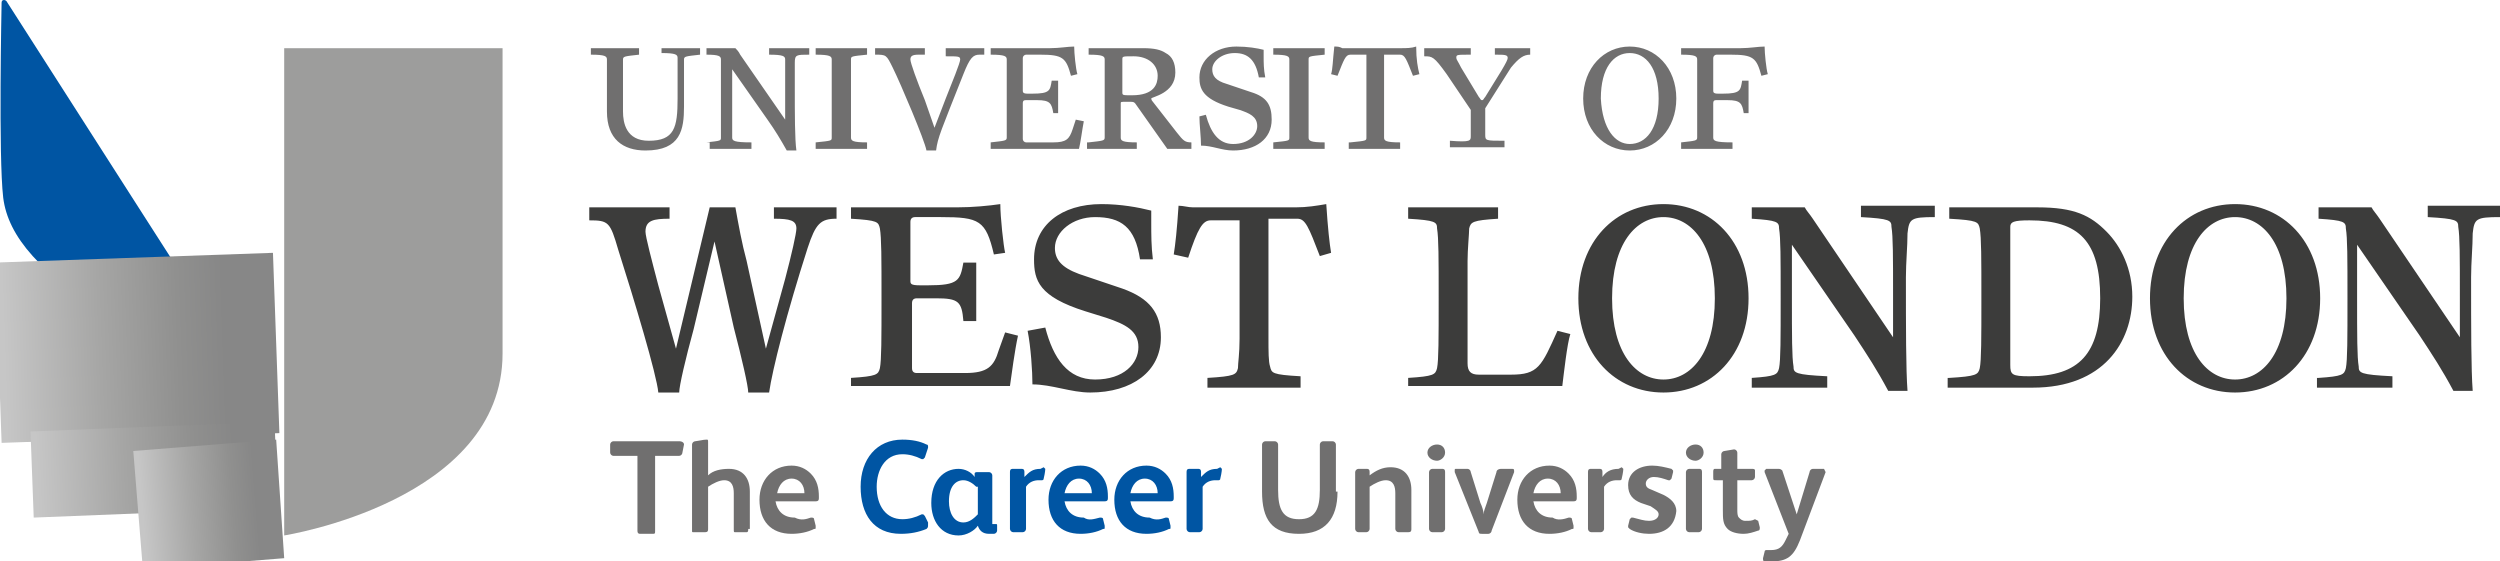
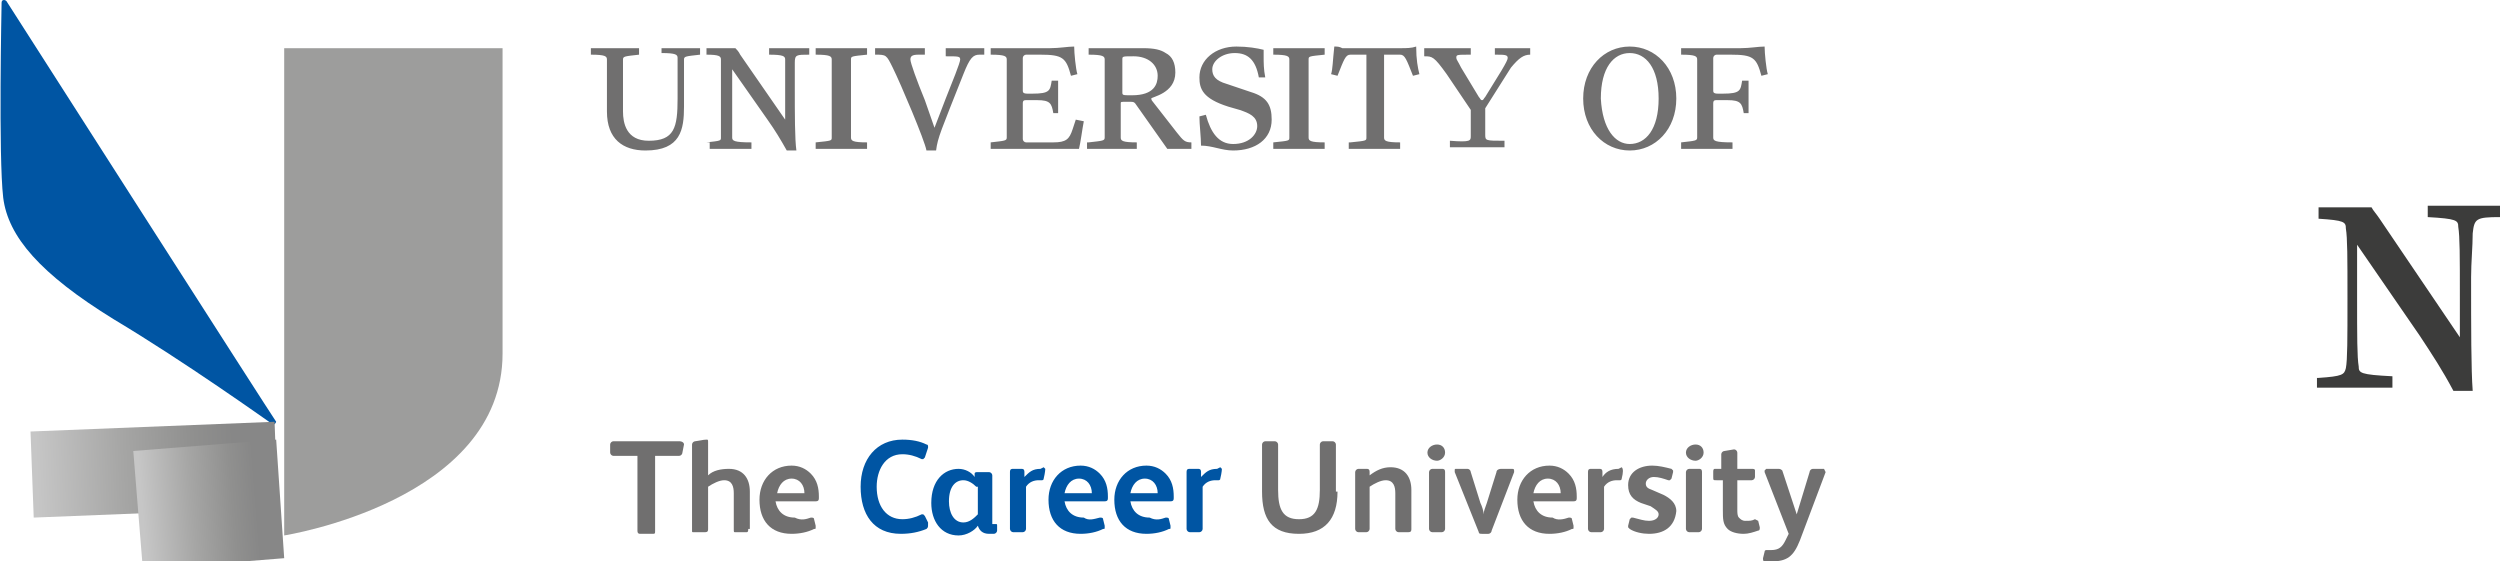
<svg xmlns="http://www.w3.org/2000/svg" width="236" height="53" viewBox="0 0 236 53" fill="none">
  <g clip-path="url(#clip0)">
    <path d="M55.627 4.548H60.326V5.161C58.962 5.314 58.811 5.314 58.811 5.621V10.527C58.811 11.601 59.114 13.287 61.236 13.287C63.661 13.287 63.964 12.061 63.964 9.301V5.468C63.964 5.161 63.812 5.008 62.448 5.008V4.548H66.086V5.161C64.722 5.314 64.57 5.314 64.57 5.621V10.068C64.57 12.214 64.267 14.207 60.933 14.207C58.81 14.207 57.295 13.134 57.295 10.527V5.621C57.295 5.314 57.143 5.161 55.779 5.161V4.548H55.627ZM66.692 13.441C68.056 13.287 68.056 13.287 68.056 12.981V5.621C68.056 5.314 67.905 5.161 66.692 5.161V4.548H69.421C69.572 4.701 69.724 4.854 69.875 5.161L74.12 11.294V5.621C74.12 5.314 73.968 5.161 72.604 5.161V4.548H76.393V5.161C75.18 5.161 75.029 5.161 75.029 5.928V8.228C75.029 10.834 75.029 13.134 75.18 14.207H74.271C73.665 13.134 73.21 12.367 72.452 11.294L69.118 6.541V12.981C69.118 13.287 69.269 13.441 70.936 13.441V14.054H66.996V13.441H66.692ZM76.999 13.441C78.515 13.287 78.515 13.287 78.515 12.981V5.621C78.515 5.314 78.364 5.161 76.999 5.161V4.548H81.85V5.161C80.334 5.314 80.334 5.314 80.334 5.621V12.981C80.334 13.287 80.486 13.441 81.85 13.441V14.054H76.999V13.441V13.441ZM82.608 4.548H87.306V5.161H86.7C86.094 5.161 85.942 5.314 85.942 5.621C85.942 5.928 86.549 7.614 87.306 9.454L88.216 12.061L89.277 9.301C89.883 7.768 90.641 5.928 90.641 5.621C90.641 5.314 90.489 5.314 89.277 5.314V4.548H92.915V5.161H92.46C91.854 5.161 91.55 5.468 90.944 7.001C88.822 12.367 88.519 12.981 88.367 14.207H87.458C87.306 13.287 85.033 7.921 84.275 6.388C83.669 5.161 83.669 5.161 82.608 5.161V4.548ZM93.521 13.441C94.885 13.287 95.037 13.287 95.037 12.981V5.621C95.037 5.314 94.885 5.161 93.521 5.161V4.548H99.129C100.039 4.548 100.796 4.394 101.403 4.394C101.403 5.008 101.554 6.541 101.706 7.001L101.1 7.154C100.645 5.468 100.342 5.161 98.22 5.161H96.856C96.704 5.161 96.552 5.314 96.552 5.468V8.534C96.552 8.688 96.552 8.841 97.007 8.841H97.462C99.129 8.841 99.129 8.534 99.281 7.614H99.887V10.681H99.432C99.281 9.761 99.129 9.454 97.916 9.454H96.856C96.704 9.454 96.552 9.454 96.552 9.761V13.134C96.552 13.287 96.704 13.441 96.856 13.441H99.432C100.645 13.441 100.948 13.134 101.251 12.214L101.554 11.294L102.312 11.447C102.161 12.214 102.009 13.441 101.857 14.054H93.521V13.441V13.441ZM102.767 13.441C104.131 13.287 104.283 13.287 104.283 12.981V5.621C104.283 5.314 104.131 5.161 102.767 5.161V4.548H107.92C108.981 4.548 109.588 4.701 110.042 5.008C110.649 5.314 110.952 5.928 110.952 6.848C110.952 8.841 108.678 9.148 108.678 9.301C108.678 9.301 108.678 9.454 108.83 9.607L111.103 12.521C111.71 13.287 111.861 13.441 112.468 13.441V14.054H110.194L107.163 9.761C107.011 9.607 107.011 9.607 106.405 9.607C105.798 9.607 105.798 9.607 105.798 9.761V12.981C105.798 13.287 105.95 13.441 107.314 13.441V14.054H102.615V13.441H102.767ZM105.95 8.688C105.95 8.994 105.95 8.994 106.859 8.994C108.981 8.994 109.285 7.921 109.285 7.154C109.285 6.081 108.375 5.314 107.011 5.314C105.95 5.314 105.95 5.314 105.95 5.621V8.688V8.688ZM113.832 10.834C114.286 12.521 115.044 13.594 116.408 13.594C117.924 13.594 118.682 12.674 118.682 11.908C118.682 10.988 117.924 10.681 117.015 10.374L115.954 10.068C113.529 9.301 113.225 8.381 113.225 7.308C113.225 5.621 114.741 4.394 116.712 4.394C117.773 4.394 118.682 4.548 119.288 4.701V5.314C119.288 5.928 119.288 6.541 119.44 7.308H118.834C118.531 5.621 117.773 5.008 116.56 5.008C115.347 5.008 114.438 5.774 114.438 6.541C114.438 7.154 114.741 7.614 115.802 7.921L118.076 8.688C119.592 9.148 120.046 9.914 120.046 11.294C120.046 13.134 118.531 14.207 116.408 14.207C115.347 14.207 114.438 13.747 113.377 13.747C113.377 12.981 113.225 11.754 113.225 10.988L113.832 10.834ZM120.198 13.441C121.714 13.287 121.714 13.287 121.714 12.981V5.621C121.714 5.314 121.562 5.161 120.198 5.161V4.548H125.048V5.161C123.532 5.314 123.532 5.314 123.532 5.621V12.981C123.532 13.287 123.684 13.441 125.048 13.441V14.054H120.198V13.441V13.441ZM127.473 13.441C128.989 13.287 128.989 13.287 128.989 12.981V5.161H127.473C127.019 5.161 126.867 5.621 126.261 7.154L125.654 7.001C125.806 6.541 125.806 5.774 125.958 4.394C126.261 4.394 126.412 4.394 126.715 4.548H132.172C132.778 4.548 133.233 4.548 133.688 4.394C133.688 5.621 133.839 6.388 133.991 7.001L133.385 7.154C132.778 5.621 132.627 5.161 132.172 5.161H130.656V12.981C130.656 13.287 130.808 13.441 132.172 13.441V14.054H127.322V13.441H127.473ZM138.841 10.374L136.568 7.001C135.355 5.314 135.204 5.314 134.446 5.314V4.548H138.841V5.161C137.477 5.161 137.477 5.161 137.477 5.468C137.477 5.621 137.629 5.774 137.932 6.388L139.599 9.148C139.751 9.301 139.751 9.454 139.902 9.454C140.054 9.454 140.054 9.301 140.206 9.148L141.721 6.694C142.176 5.928 142.328 5.621 142.328 5.468C142.328 5.161 142.024 5.161 141.115 5.161V4.548H144.45V5.161C143.843 5.161 143.389 5.468 142.631 6.388L140.206 10.221V12.674C140.206 13.287 140.206 13.287 142.024 13.287V13.901H136.871V13.287C138.841 13.441 138.841 13.287 138.841 12.827V10.374ZM153.847 4.394C156.272 4.394 158.243 6.388 158.243 9.301C158.243 12.214 156.272 14.207 153.847 14.207C151.422 14.207 149.452 12.214 149.452 9.301C149.452 6.388 151.422 4.394 153.847 4.394V4.394ZM153.847 13.594C155.363 13.594 156.575 12.214 156.575 9.301C156.575 6.388 155.363 5.008 153.847 5.008C152.331 5.008 151.119 6.388 151.119 9.301C151.27 12.214 152.483 13.594 153.847 13.594ZM158.698 13.441C160.062 13.287 160.213 13.287 160.213 12.981V5.621C160.213 5.314 160.062 5.161 158.698 5.161V4.548H164.306C165.215 4.548 165.973 4.394 166.579 4.394C166.579 5.008 166.731 6.541 166.882 7.001L166.276 7.154C165.821 5.468 165.518 5.161 163.396 5.161H162.032C161.881 5.161 161.729 5.314 161.729 5.468V8.534C161.729 8.688 161.729 8.841 162.184 8.841H162.638C164.306 8.841 164.306 8.534 164.457 7.614H165.064V10.681H164.609C164.457 9.761 164.306 9.454 163.093 9.454H162.032C161.881 9.454 161.729 9.454 161.729 9.761V12.981C161.729 13.287 161.881 13.441 163.548 13.441V14.054H158.698V13.441V13.441Z" fill="#706F6F" />
-     <path d="M55.779 19.574H63.206V20.647C61.69 20.647 60.933 20.801 60.933 21.874C60.933 22.334 61.539 24.634 62.145 26.934L63.812 32.914L66.996 19.574H69.421C69.724 21.261 70.027 22.947 70.482 24.634L72.301 32.914L74.12 26.32C74.726 24.021 75.18 22.027 75.18 21.567C75.18 20.801 74.574 20.647 73.058 20.647V19.574H78.97V20.647C77.454 20.647 76.999 21.107 76.242 23.407C74.271 29.54 72.907 34.907 72.604 37.054H70.633C70.633 36.44 70.027 33.834 69.269 30.92L67.45 22.794L65.48 31.074C64.722 33.834 64.116 36.44 64.116 37.054H62.145C61.994 35.367 59.872 28.314 58.356 23.561C57.598 20.954 57.446 20.801 55.627 20.801V19.574H55.779ZM80.334 35.674C82.759 35.52 82.911 35.367 83.062 34.754C83.214 33.987 83.214 31.994 83.214 28.16C83.214 24.327 83.214 22.487 83.062 21.567C82.911 20.954 82.911 20.801 80.334 20.647V19.574H90.338C91.854 19.574 93.369 19.421 94.43 19.267C94.43 20.494 94.734 23.254 94.885 23.867L93.824 24.021C93.066 20.801 92.46 20.494 88.822 20.494H86.397C86.094 20.494 85.942 20.647 85.942 20.954V26.474C85.942 26.78 85.942 26.934 86.852 26.934H87.609C90.489 26.934 90.641 26.474 90.944 24.787H92.157V30.307H90.944C90.793 28.467 90.489 28.16 88.367 28.16H86.549C86.245 28.16 86.094 28.314 86.094 28.62V34.754C86.094 35.06 86.245 35.214 86.549 35.214H91.096C93.218 35.214 93.824 34.6 94.279 33.067L94.885 31.38L96.098 31.687C95.794 33.067 95.491 35.367 95.34 36.44H80.334V35.674V35.674ZM98.674 30.92C99.432 33.834 100.796 35.827 103.373 35.827C106.101 35.827 107.466 34.294 107.466 32.76C107.466 31.227 106.253 30.614 104.434 30L102.464 29.387C98.068 28.007 97.613 26.474 97.613 24.48C97.613 21.261 100.19 19.267 103.979 19.267C105.798 19.267 107.466 19.574 108.678 19.881V20.954C108.678 22.181 108.678 23.254 108.83 24.48H107.617C107.163 21.414 105.798 20.494 103.373 20.494C101.251 20.494 99.584 21.874 99.584 23.407C99.584 24.48 100.19 25.247 101.857 25.86L105.95 27.241C108.527 28.16 109.588 29.54 109.588 31.84C109.588 35.06 106.859 37.054 102.918 37.054C101.1 37.054 99.281 36.287 97.462 36.287C97.462 35.06 97.31 32.76 97.007 31.227L98.674 30.92V30.92ZM113.983 35.674C116.56 35.52 116.712 35.367 116.863 34.754C116.863 34.294 117.015 33.374 117.015 31.994V20.801H114.286C113.529 20.801 113.074 21.567 112.164 24.327L110.8 24.021C110.952 23.101 111.103 21.721 111.255 19.421C111.71 19.421 112.164 19.574 112.619 19.574H122.32C123.381 19.574 124.29 19.421 125.2 19.267C125.351 21.567 125.503 22.947 125.654 23.867L124.593 24.174C123.532 21.414 123.229 20.647 122.471 20.647H119.743V31.84C119.743 33.22 119.743 34.14 119.895 34.6C120.046 35.214 120.046 35.367 122.775 35.52V36.594H113.983V35.674ZM132.93 35.674C135.355 35.52 135.507 35.367 135.658 34.754C135.81 33.987 135.81 31.994 135.81 28.16C135.81 24.327 135.81 22.487 135.658 21.567C135.658 20.954 135.507 20.801 132.93 20.647V19.574H141.418V20.647C138.993 20.801 138.841 20.954 138.69 21.567C138.69 22.027 138.538 23.561 138.538 24.634V34.294C138.538 35.06 138.841 35.367 139.599 35.367H142.631C145.207 35.367 145.511 34.6 147.026 31.227L148.239 31.534C147.936 32.454 147.633 35.214 147.481 36.44H132.93V35.674V35.674ZM157.03 19.267C161.577 19.267 165.064 22.794 165.064 28.16C165.064 33.527 161.577 37.054 157.03 37.054C152.483 37.054 148.997 33.527 148.997 28.16C148.997 22.794 152.483 19.267 157.03 19.267V19.267ZM157.03 35.827C159.607 35.827 161.881 33.374 161.881 28.16C161.881 22.947 159.607 20.494 157.03 20.494C154.453 20.494 152.18 22.947 152.18 28.16C152.18 33.374 154.453 35.827 157.03 35.827ZM165.367 35.674C167.64 35.52 167.792 35.367 167.943 34.754C168.095 33.987 168.095 31.994 168.095 28.16C168.095 24.327 168.095 22.487 167.943 21.567C167.943 20.954 167.792 20.801 165.367 20.647V19.574H170.369C170.52 19.881 170.823 20.187 171.127 20.647L178.705 31.84V28.007C178.705 24.174 178.705 22.334 178.554 21.414C178.554 20.801 178.402 20.647 175.674 20.494V19.421H182.646V20.494C180.373 20.494 180.221 20.647 180.069 22.027C180.069 23.254 179.918 24.787 179.918 26.167C179.918 30.92 179.918 34.907 180.069 36.9H178.25C177.189 34.907 176.28 33.527 175.067 31.687L169.156 23.101V28.007C169.156 31.84 169.156 33.68 169.308 34.6C169.308 35.214 169.459 35.367 172.491 35.52V36.594H165.367V35.674V35.674ZM184.01 35.674C186.587 35.52 186.739 35.367 186.89 34.754C187.042 33.987 187.042 31.994 187.042 28.16C187.042 24.327 187.042 22.487 186.89 21.567C186.739 20.954 186.739 20.801 184.01 20.647V19.574H192.347C195.833 19.574 197.349 20.341 198.864 21.874C200.229 23.254 201.29 25.401 201.29 28.007C201.29 32.3 198.561 36.594 191.892 36.594H183.859V35.674H184.01ZM189.77 34.447C189.77 35.367 189.922 35.52 191.589 35.52C196.288 35.52 198.258 33.374 198.258 28.16C198.258 22.794 196.288 20.801 191.589 20.801C190.073 20.801 189.77 20.954 189.77 21.414V34.447V34.447ZM210.99 19.267C215.538 19.267 219.024 22.794 219.024 28.16C219.024 33.527 215.538 37.054 210.99 37.054C206.443 37.054 202.957 33.527 202.957 28.16C202.957 22.794 206.443 19.267 210.99 19.267V19.267ZM210.99 35.827C213.567 35.827 215.841 33.374 215.841 28.16C215.841 22.947 213.567 20.494 210.99 20.494C208.414 20.494 206.14 22.947 206.14 28.16C206.14 33.374 208.414 35.827 210.99 35.827Z" fill="#3C3C3B" />
    <path d="M218.872 35.674C221.146 35.52 221.297 35.367 221.449 34.754C221.601 33.987 221.601 31.994 221.601 28.16C221.601 24.327 221.601 22.487 221.449 21.567C221.449 20.954 221.297 20.801 218.872 20.647V19.574H223.874C224.026 19.881 224.329 20.187 224.632 20.647L232.211 31.84V28.007C232.211 24.174 232.211 22.334 232.059 21.414C232.059 20.801 231.908 20.647 229.179 20.494V19.421H236V20.494C233.726 20.494 233.575 20.647 233.423 22.027C233.423 23.254 233.272 24.787 233.272 26.167C233.272 30.92 233.272 34.907 233.423 36.9H231.604C230.543 34.907 229.634 33.527 228.421 31.687L222.51 23.101V28.007C222.51 31.84 222.51 33.68 222.662 34.6C222.662 35.214 222.813 35.367 225.845 35.52V36.594H218.721V35.674H218.872Z" fill="#3C3C3B" />
    <path d="M26.828 50.546C26.828 50.546 47.442 47.326 47.442 33.373V4.547H26.828V50.546Z" fill="#9D9D9C" />
    <path d="M25.615 39.967C25.16 39.66 17.43 34.14 10.761 30.154C3.789 25.86 0.757 22.334 0.302 18.654C-0.152 14.821 0.151 0.408 0.151 0.254C0.151 -0.052 0.454 -0.052 0.606 0.101C0.606 0.101 25.918 39.66 26.07 39.813C26.07 39.813 25.918 40.273 25.615 39.967Z" fill="#0055A3" />
-     <path d="M0.152 41.807L-0.455 24.787L25.767 23.867L26.374 40.887L0.152 41.807Z" fill="url(#paint0_linear)" />
    <path d="M3.183 48.86L2.88 40.734L25.919 39.814L26.222 47.94L3.183 48.86Z" fill="url(#paint1_linear)" />
    <path d="M13.49 53.767L12.581 42.574L26.071 41.5L26.828 52.693L13.49 53.767Z" fill="url(#paint2_linear)" />
    <path d="M64.419 42.727C64.419 42.88 64.267 43.033 64.116 43.033H61.842V50.087C61.842 50.393 61.842 50.393 61.539 50.393H60.478C60.326 50.393 60.175 50.393 60.175 50.087V43.033H57.901C57.749 43.033 57.598 42.88 57.598 42.727V41.96C57.598 41.807 57.749 41.654 57.901 41.654H64.116C64.419 41.654 64.57 41.807 64.57 41.96L64.419 42.727V42.727ZM70.633 49.933C70.633 50.087 70.633 50.24 70.482 50.24H69.421C69.269 50.24 69.269 50.24 69.269 49.933V46.56C69.269 45.947 69.118 45.334 68.36 45.334C67.905 45.334 67.299 45.64 66.844 45.947V49.933C66.844 50.087 66.844 50.24 66.541 50.24H65.48C65.328 50.24 65.328 50.24 65.328 50.087V41.96C65.328 41.807 65.48 41.654 65.631 41.654C66.541 41.5 66.541 41.5 66.692 41.5C66.844 41.5 66.844 41.5 66.844 41.807V44.873C67.299 44.413 68.056 44.26 68.814 44.26C70.179 44.26 70.785 45.18 70.785 46.407V49.933H70.633ZM76.545 48.86C76.696 48.86 76.848 48.86 76.848 49.013L76.999 49.627V49.78C76.999 49.933 76.999 49.933 76.848 49.933C76.242 50.24 75.484 50.393 74.726 50.393C72.755 50.393 71.694 49.167 71.694 47.173C71.694 45.334 72.907 43.953 74.726 43.953C75.484 43.953 76.09 44.26 76.545 44.72C77.151 45.334 77.302 46.1 77.302 46.867V47.02C77.302 47.327 77.151 47.327 76.848 47.327H73.21C73.362 48.247 73.968 48.86 75.029 48.86C75.635 49.167 76.09 49.013 76.545 48.86V48.86ZM75.938 46.56C75.938 45.794 75.484 45.18 74.726 45.18C73.968 45.18 73.513 45.794 73.362 46.56H75.938V46.56Z" fill="#706F6F" />
    <path d="M87.458 49.933C86.7 50.24 85.942 50.393 85.033 50.393C82.456 50.393 81.243 48.553 81.243 45.947C81.243 43.34 82.759 41.5 85.184 41.5C86.094 41.5 86.852 41.654 87.458 41.96C87.609 41.96 87.609 42.114 87.609 42.114V42.267L87.306 43.187L87.155 43.34H87.003C86.397 43.033 85.791 42.88 85.184 42.88C83.517 42.88 82.759 44.413 82.759 45.947C82.759 47.787 83.669 49.013 85.184 49.013C85.791 49.013 86.397 48.86 87.003 48.553H87.155L87.306 48.707L87.609 49.32V49.473C87.609 49.78 87.609 49.78 87.458 49.933V49.933ZM94.127 50.087C94.127 50.24 93.976 50.393 93.824 50.393H93.369C92.763 50.393 92.46 50.087 92.308 49.627C92.005 50.087 91.247 50.547 90.489 50.547C88.822 50.547 87.913 49.167 87.913 47.48C87.913 45.334 89.125 44.26 90.489 44.26C91.096 44.26 91.702 44.567 92.005 45.027V44.72C92.005 44.567 92.157 44.567 92.308 44.567H93.369C93.521 44.567 93.672 44.72 93.672 44.873V49.473H93.976C94.127 49.473 94.127 49.473 94.127 49.627V50.087ZM92.157 45.947C91.853 45.64 91.399 45.334 90.944 45.334C90.186 45.334 89.58 45.947 89.58 47.327C89.58 48.4 90.035 49.32 90.944 49.32C91.55 49.32 92.005 48.86 92.308 48.553V45.947H92.157ZM98.523 44.107L98.674 44.26C98.674 44.26 98.674 44.567 98.523 45.18C98.523 45.334 98.371 45.334 98.371 45.334H98.068C97.613 45.334 97.159 45.487 96.856 45.947V49.933C96.856 50.087 96.704 50.24 96.552 50.24H95.643C95.491 50.24 95.34 50.087 95.34 49.933V44.567C95.34 44.26 95.491 44.26 95.643 44.26H96.401C96.552 44.26 96.704 44.26 96.704 44.567V45.027C97.159 44.567 97.462 44.26 98.22 44.26L98.523 44.107V44.107ZM103.828 48.86C103.979 48.86 104.131 48.86 104.131 49.013L104.283 49.627V49.78C104.283 49.933 104.283 49.933 104.131 49.933C103.525 50.24 102.767 50.393 102.009 50.393C100.039 50.393 98.978 49.167 98.978 47.173C98.978 45.334 100.19 43.953 102.009 43.953C102.767 43.953 103.373 44.26 103.828 44.72C104.434 45.334 104.586 46.1 104.586 46.867V47.02C104.586 47.327 104.434 47.327 104.131 47.327H100.493C100.645 48.247 101.251 48.86 102.312 48.86C102.767 49.167 103.222 49.013 103.828 48.86ZM103.07 46.56C103.07 45.794 102.615 45.18 101.857 45.18C101.1 45.18 100.645 45.794 100.493 46.56H103.07ZM110.042 48.86C110.194 48.86 110.346 48.86 110.346 49.013L110.497 49.627V49.78C110.497 49.933 110.497 49.933 110.346 49.933C109.739 50.24 108.981 50.393 108.223 50.393C106.253 50.393 105.192 49.167 105.192 47.173C105.192 45.334 106.405 43.953 108.223 43.953C108.981 43.953 109.588 44.26 110.042 44.72C110.649 45.334 110.8 46.1 110.8 46.867V47.02C110.8 47.327 110.649 47.327 110.346 47.327H106.708C106.859 48.247 107.466 48.86 108.527 48.86C109.133 49.167 109.588 49.013 110.042 48.86ZM109.285 46.56C109.285 45.794 108.83 45.18 108.072 45.18C107.314 45.18 106.859 45.794 106.708 46.56H109.285ZM115.196 44.107L115.347 44.26C115.347 44.26 115.347 44.567 115.196 45.18C115.196 45.334 115.044 45.334 115.044 45.334H114.741C114.286 45.334 113.832 45.487 113.529 45.947V49.933C113.529 50.087 113.377 50.24 113.225 50.24H112.316C112.164 50.24 112.013 50.087 112.013 49.933V44.567C112.013 44.26 112.164 44.26 112.316 44.26H113.074C113.225 44.26 113.377 44.26 113.377 44.567V45.027C113.832 44.567 114.135 44.26 114.893 44.26L115.196 44.107" fill="#0055A3" />
-     <path d="M126.261 46.407C126.261 49.014 125.048 50.394 122.623 50.394C120.046 50.394 119.137 49.014 119.137 46.407V41.961C119.137 41.807 119.288 41.654 119.44 41.654H120.349C120.501 41.654 120.653 41.807 120.653 41.961V46.254C120.653 48.094 121.107 49.014 122.623 49.014C124.139 49.014 124.593 48.094 124.593 46.254V41.961C124.593 41.807 124.745 41.654 124.897 41.654H125.806C125.958 41.654 126.109 41.807 126.109 41.961V46.407H126.261ZM133.233 49.934C133.233 50.087 133.233 50.24 132.93 50.24H132.021C131.869 50.24 131.717 50.087 131.717 49.934V46.56C131.717 45.947 131.566 45.334 130.808 45.334C130.353 45.334 129.747 45.64 129.292 45.947V49.934C129.292 50.087 129.141 50.24 128.989 50.24H128.231C128.08 50.24 127.928 50.087 127.928 49.934V44.567C127.928 44.414 128.08 44.26 128.231 44.26H128.989C129.141 44.26 129.292 44.26 129.292 44.567V44.874C129.899 44.414 130.505 44.107 131.263 44.107C132.627 44.107 133.233 45.027 133.233 46.254V49.934ZM135.658 43.494C135.204 43.494 134.749 43.187 134.749 42.727C134.749 42.267 135.204 41.961 135.658 41.961C136.113 41.961 136.416 42.267 136.416 42.727C136.416 43.187 135.961 43.494 135.658 43.494ZM136.416 49.934C136.416 50.087 136.265 50.24 136.113 50.24H135.204C135.052 50.24 134.9 50.087 134.9 49.934V44.567C134.9 44.414 135.052 44.26 135.204 44.26H136.113C136.265 44.26 136.416 44.26 136.416 44.567V49.934ZM142.934 44.567L140.812 50.087C140.812 50.24 140.66 50.394 140.509 50.394H139.902C139.751 50.394 139.599 50.394 139.599 50.24L137.326 44.567V44.414C137.326 44.26 137.326 44.26 137.477 44.26H138.538C138.69 44.26 138.841 44.414 138.841 44.567L139.751 47.48C139.902 47.787 140.054 48.247 140.054 48.554C140.054 48.247 140.206 47.94 140.357 47.48L141.267 44.567C141.267 44.414 141.418 44.26 141.721 44.26H142.631C142.934 44.26 142.934 44.26 142.934 44.567ZM148.087 48.86C148.239 48.86 148.39 48.86 148.39 49.014L148.542 49.627V49.78C148.542 49.934 148.542 49.934 148.39 49.934C147.784 50.24 147.026 50.394 146.268 50.394C144.298 50.394 143.237 49.167 143.237 47.174C143.237 45.334 144.45 43.954 146.268 43.954C147.026 43.954 147.633 44.26 148.087 44.72C148.694 45.334 148.845 46.1 148.845 46.867V47.02C148.845 47.327 148.694 47.327 148.39 47.327H144.753C144.904 48.247 145.511 48.86 146.572 48.86C147.026 49.167 147.633 49.014 148.087 48.86ZM147.329 46.56C147.329 45.794 146.875 45.18 146.117 45.18C145.359 45.18 144.904 45.794 144.753 46.56H147.329ZM153.089 44.107L153.241 44.26C153.241 44.26 153.241 44.567 153.089 45.18C153.089 45.334 152.938 45.334 152.938 45.334H152.635C152.18 45.334 151.725 45.487 151.422 45.947V49.934C151.422 50.087 151.27 50.24 151.119 50.24H150.209C150.058 50.24 149.906 50.087 149.906 49.934V44.567C149.906 44.26 150.058 44.26 150.209 44.26H150.967C151.119 44.26 151.27 44.26 151.27 44.567V45.027C151.574 44.567 152.028 44.26 152.786 44.26L153.089 44.107V44.107ZM155.666 50.394C155.06 50.394 154.302 50.24 153.847 49.934L153.696 49.78V49.627L153.847 49.014L153.999 48.86H154.15C154.757 49.014 155.211 49.167 155.666 49.167C156.272 49.167 156.575 48.86 156.575 48.554C156.575 48.247 156.272 48.094 155.818 47.787L154.908 47.48C154.15 47.174 153.696 46.714 153.696 45.794C153.696 44.567 154.757 43.954 155.969 43.954C156.575 43.954 157.182 44.107 157.788 44.26L157.94 44.414V44.567L157.788 45.18L157.636 45.334H157.485C157.03 45.18 156.575 45.027 156.121 45.027C155.666 45.027 155.363 45.334 155.363 45.64C155.363 45.947 155.514 46.1 155.969 46.254L157.03 46.714C157.636 47.02 158.243 47.48 158.243 48.247C158.091 49.78 157.03 50.394 155.666 50.394V50.394ZM160.062 43.494C159.607 43.494 159.152 43.187 159.152 42.727C159.152 42.267 159.607 41.961 160.062 41.961C160.516 41.961 160.82 42.267 160.82 42.727C160.82 43.187 160.365 43.494 160.062 43.494ZM160.668 49.934C160.668 50.087 160.516 50.24 160.365 50.24H159.455C159.304 50.24 159.152 50.087 159.152 49.934V44.567C159.152 44.414 159.304 44.26 159.455 44.26H160.365C160.516 44.26 160.668 44.26 160.668 44.567V49.934ZM165.67 49.014L165.973 49.167L166.125 49.78C166.125 49.934 166.125 50.087 165.973 50.087C165.518 50.24 165.064 50.394 164.609 50.394C164.003 50.394 163.396 50.24 163.093 49.934C162.638 49.474 162.638 49.014 162.638 48.094V45.334H162.032C161.729 45.334 161.729 45.334 161.729 45.027V44.567C161.729 44.414 161.729 44.26 161.881 44.26H162.487V42.88C162.487 42.727 162.638 42.574 162.79 42.574L163.699 42.42C163.851 42.42 164.003 42.574 164.003 42.727V44.26H165.367C165.518 44.26 165.67 44.26 165.67 44.414V45.027C165.67 45.18 165.518 45.334 165.367 45.334H164.003V48.094C164.003 48.4 164.003 48.707 164.154 48.86C164.306 49.014 164.457 49.167 164.76 49.167C165.215 49.167 165.367 49.167 165.67 49.014V49.014ZM172.339 44.567L169.914 51.007C169.308 52.54 168.701 53 167.186 53H166.579C166.428 53 166.428 52.847 166.428 52.694L166.579 52.08C166.579 51.927 166.731 51.927 166.731 51.927H167.186C167.943 51.927 168.247 51.62 168.55 51.007L168.853 50.394L166.579 44.567V44.414L166.731 44.26H167.943C168.095 44.26 168.247 44.414 168.247 44.414L169.611 48.554L170.823 44.567C170.823 44.414 170.975 44.26 171.127 44.26H172.188L172.339 44.567Z" fill="#706F6F" />
+     <path d="M126.261 46.407C126.261 49.014 125.048 50.394 122.623 50.394C120.046 50.394 119.137 49.014 119.137 46.407V41.961C119.137 41.807 119.288 41.654 119.44 41.654H120.349C120.501 41.654 120.653 41.807 120.653 41.961V46.254C120.653 48.094 121.107 49.014 122.623 49.014C124.139 49.014 124.593 48.094 124.593 46.254V41.961C124.593 41.807 124.745 41.654 124.897 41.654H125.806C125.958 41.654 126.109 41.807 126.109 41.961V46.407H126.261ZM133.233 49.934C133.233 50.087 133.233 50.24 132.93 50.24H132.021C131.869 50.24 131.717 50.087 131.717 49.934V46.56C131.717 45.947 131.566 45.334 130.808 45.334C130.353 45.334 129.747 45.64 129.292 45.947V49.934C129.292 50.087 129.141 50.24 128.989 50.24H128.231C128.08 50.24 127.928 50.087 127.928 49.934V44.567C127.928 44.414 128.08 44.26 128.231 44.26H128.989C129.141 44.26 129.292 44.26 129.292 44.567V44.874C129.899 44.414 130.505 44.107 131.263 44.107C132.627 44.107 133.233 45.027 133.233 46.254V49.934ZM135.658 43.494C135.204 43.494 134.749 43.187 134.749 42.727C134.749 42.267 135.204 41.961 135.658 41.961C136.113 41.961 136.416 42.267 136.416 42.727C136.416 43.187 135.961 43.494 135.658 43.494ZM136.416 49.934C136.416 50.087 136.265 50.24 136.113 50.24H135.204C135.052 50.24 134.9 50.087 134.9 49.934V44.567C134.9 44.414 135.052 44.26 135.204 44.26H136.113C136.265 44.26 136.416 44.26 136.416 44.567V49.934ZM142.934 44.567L140.812 50.087C140.812 50.24 140.66 50.394 140.509 50.394H139.902C139.751 50.394 139.599 50.394 139.599 50.24L137.326 44.567V44.414C137.326 44.26 137.326 44.26 137.477 44.26H138.538C138.69 44.26 138.841 44.414 138.841 44.567L139.751 47.48C139.902 47.787 140.054 48.247 140.054 48.554C140.054 48.247 140.206 47.94 140.357 47.48L141.267 44.567C141.267 44.414 141.418 44.26 141.721 44.26H142.631C142.934 44.26 142.934 44.26 142.934 44.567ZM148.087 48.86C148.239 48.86 148.39 48.86 148.39 49.014L148.542 49.627V49.78C148.542 49.934 148.542 49.934 148.39 49.934C147.784 50.24 147.026 50.394 146.268 50.394C144.298 50.394 143.237 49.167 143.237 47.174C143.237 45.334 144.45 43.954 146.268 43.954C147.026 43.954 147.633 44.26 148.087 44.72C148.694 45.334 148.845 46.1 148.845 46.867V47.02C148.845 47.327 148.694 47.327 148.39 47.327H144.753C144.904 48.247 145.511 48.86 146.572 48.86C147.026 49.167 147.633 49.014 148.087 48.86ZM147.329 46.56C147.329 45.794 146.875 45.18 146.117 45.18C145.359 45.18 144.904 45.794 144.753 46.56H147.329ZM153.089 44.107C153.241 44.26 153.241 44.567 153.089 45.18C153.089 45.334 152.938 45.334 152.938 45.334H152.635C152.18 45.334 151.725 45.487 151.422 45.947V49.934C151.422 50.087 151.27 50.24 151.119 50.24H150.209C150.058 50.24 149.906 50.087 149.906 49.934V44.567C149.906 44.26 150.058 44.26 150.209 44.26H150.967C151.119 44.26 151.27 44.26 151.27 44.567V45.027C151.574 44.567 152.028 44.26 152.786 44.26L153.089 44.107V44.107ZM155.666 50.394C155.06 50.394 154.302 50.24 153.847 49.934L153.696 49.78V49.627L153.847 49.014L153.999 48.86H154.15C154.757 49.014 155.211 49.167 155.666 49.167C156.272 49.167 156.575 48.86 156.575 48.554C156.575 48.247 156.272 48.094 155.818 47.787L154.908 47.48C154.15 47.174 153.696 46.714 153.696 45.794C153.696 44.567 154.757 43.954 155.969 43.954C156.575 43.954 157.182 44.107 157.788 44.26L157.94 44.414V44.567L157.788 45.18L157.636 45.334H157.485C157.03 45.18 156.575 45.027 156.121 45.027C155.666 45.027 155.363 45.334 155.363 45.64C155.363 45.947 155.514 46.1 155.969 46.254L157.03 46.714C157.636 47.02 158.243 47.48 158.243 48.247C158.091 49.78 157.03 50.394 155.666 50.394V50.394ZM160.062 43.494C159.607 43.494 159.152 43.187 159.152 42.727C159.152 42.267 159.607 41.961 160.062 41.961C160.516 41.961 160.82 42.267 160.82 42.727C160.82 43.187 160.365 43.494 160.062 43.494ZM160.668 49.934C160.668 50.087 160.516 50.24 160.365 50.24H159.455C159.304 50.24 159.152 50.087 159.152 49.934V44.567C159.152 44.414 159.304 44.26 159.455 44.26H160.365C160.516 44.26 160.668 44.26 160.668 44.567V49.934ZM165.67 49.014L165.973 49.167L166.125 49.78C166.125 49.934 166.125 50.087 165.973 50.087C165.518 50.24 165.064 50.394 164.609 50.394C164.003 50.394 163.396 50.24 163.093 49.934C162.638 49.474 162.638 49.014 162.638 48.094V45.334H162.032C161.729 45.334 161.729 45.334 161.729 45.027V44.567C161.729 44.414 161.729 44.26 161.881 44.26H162.487V42.88C162.487 42.727 162.638 42.574 162.79 42.574L163.699 42.42C163.851 42.42 164.003 42.574 164.003 42.727V44.26H165.367C165.518 44.26 165.67 44.26 165.67 44.414V45.027C165.67 45.18 165.518 45.334 165.367 45.334H164.003V48.094C164.003 48.4 164.003 48.707 164.154 48.86C164.306 49.014 164.457 49.167 164.76 49.167C165.215 49.167 165.367 49.167 165.67 49.014V49.014ZM172.339 44.567L169.914 51.007C169.308 52.54 168.701 53 167.186 53H166.579C166.428 53 166.428 52.847 166.428 52.694L166.579 52.08C166.579 51.927 166.731 51.927 166.731 51.927H167.186C167.943 51.927 168.247 51.62 168.55 51.007L168.853 50.394L166.579 44.567V44.414L166.731 44.26H167.943C168.095 44.26 168.247 44.414 168.247 44.414L169.611 48.554L170.823 44.567C170.823 44.414 170.975 44.26 171.127 44.26H172.188L172.339 44.567Z" fill="#706F6F" />
  </g>
  <defs>
    <linearGradient id="paint0_linear" x1="0.38" y1="33.294" x2="25.578" y2="32.439" gradientUnits="userSpaceOnUse">
      <stop stop-color="#C6C6C6" />
      <stop offset="0.36" stop-color="#A6A6A5" />
      <stop offset="0.654" stop-color="#90908F" />
      <stop offset="0.828" stop-color="#878787" />
      <stop offset="1" stop-color="#878787" />
    </linearGradient>
    <linearGradient id="paint1_linear" x1="3.376" y1="42.543" x2="25.886" y2="41.703" gradientUnits="userSpaceOnUse">
      <stop stop-color="#C6C6C6" />
      <stop offset="0.36" stop-color="#A6A6A5" />
      <stop offset="0.654" stop-color="#90908F" />
      <stop offset="0.828" stop-color="#878787" />
      <stop offset="1" stop-color="#878787" />
    </linearGradient>
    <linearGradient id="paint2_linear" x1="13.478" y1="48.682" x2="26.468" y2="47.648" gradientUnits="userSpaceOnUse">
      <stop stop-color="#C6C6C6" />
      <stop offset="0.36" stop-color="#A6A6A5" />
      <stop offset="0.654" stop-color="#90908F" />
      <stop offset="0.828" stop-color="#878787" />
      <stop offset="1" stop-color="#878787" />
    </linearGradient>
    <clipPath id="clip0">
      <rect width="236" height="53" fill="white" />
    </clipPath>
  </defs>
</svg>